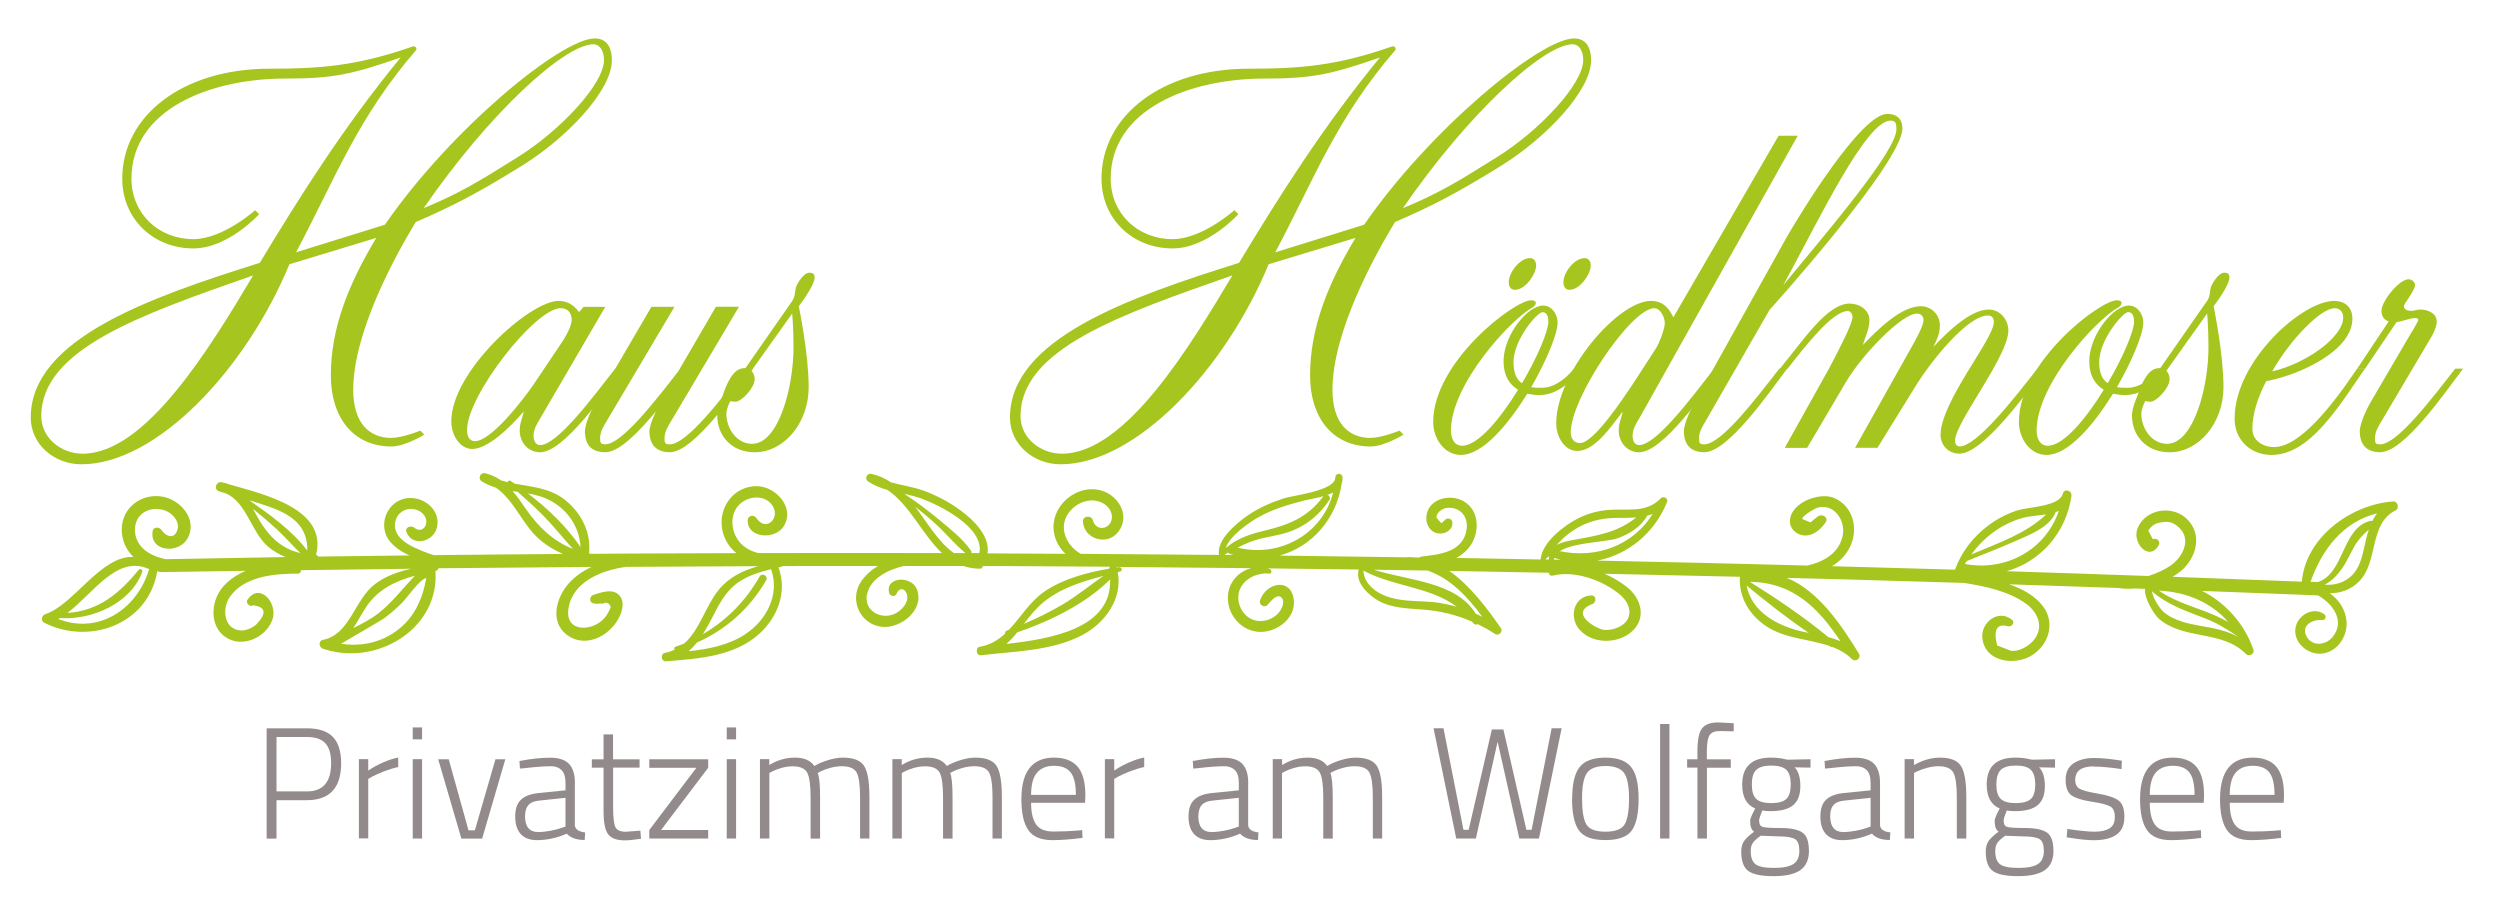
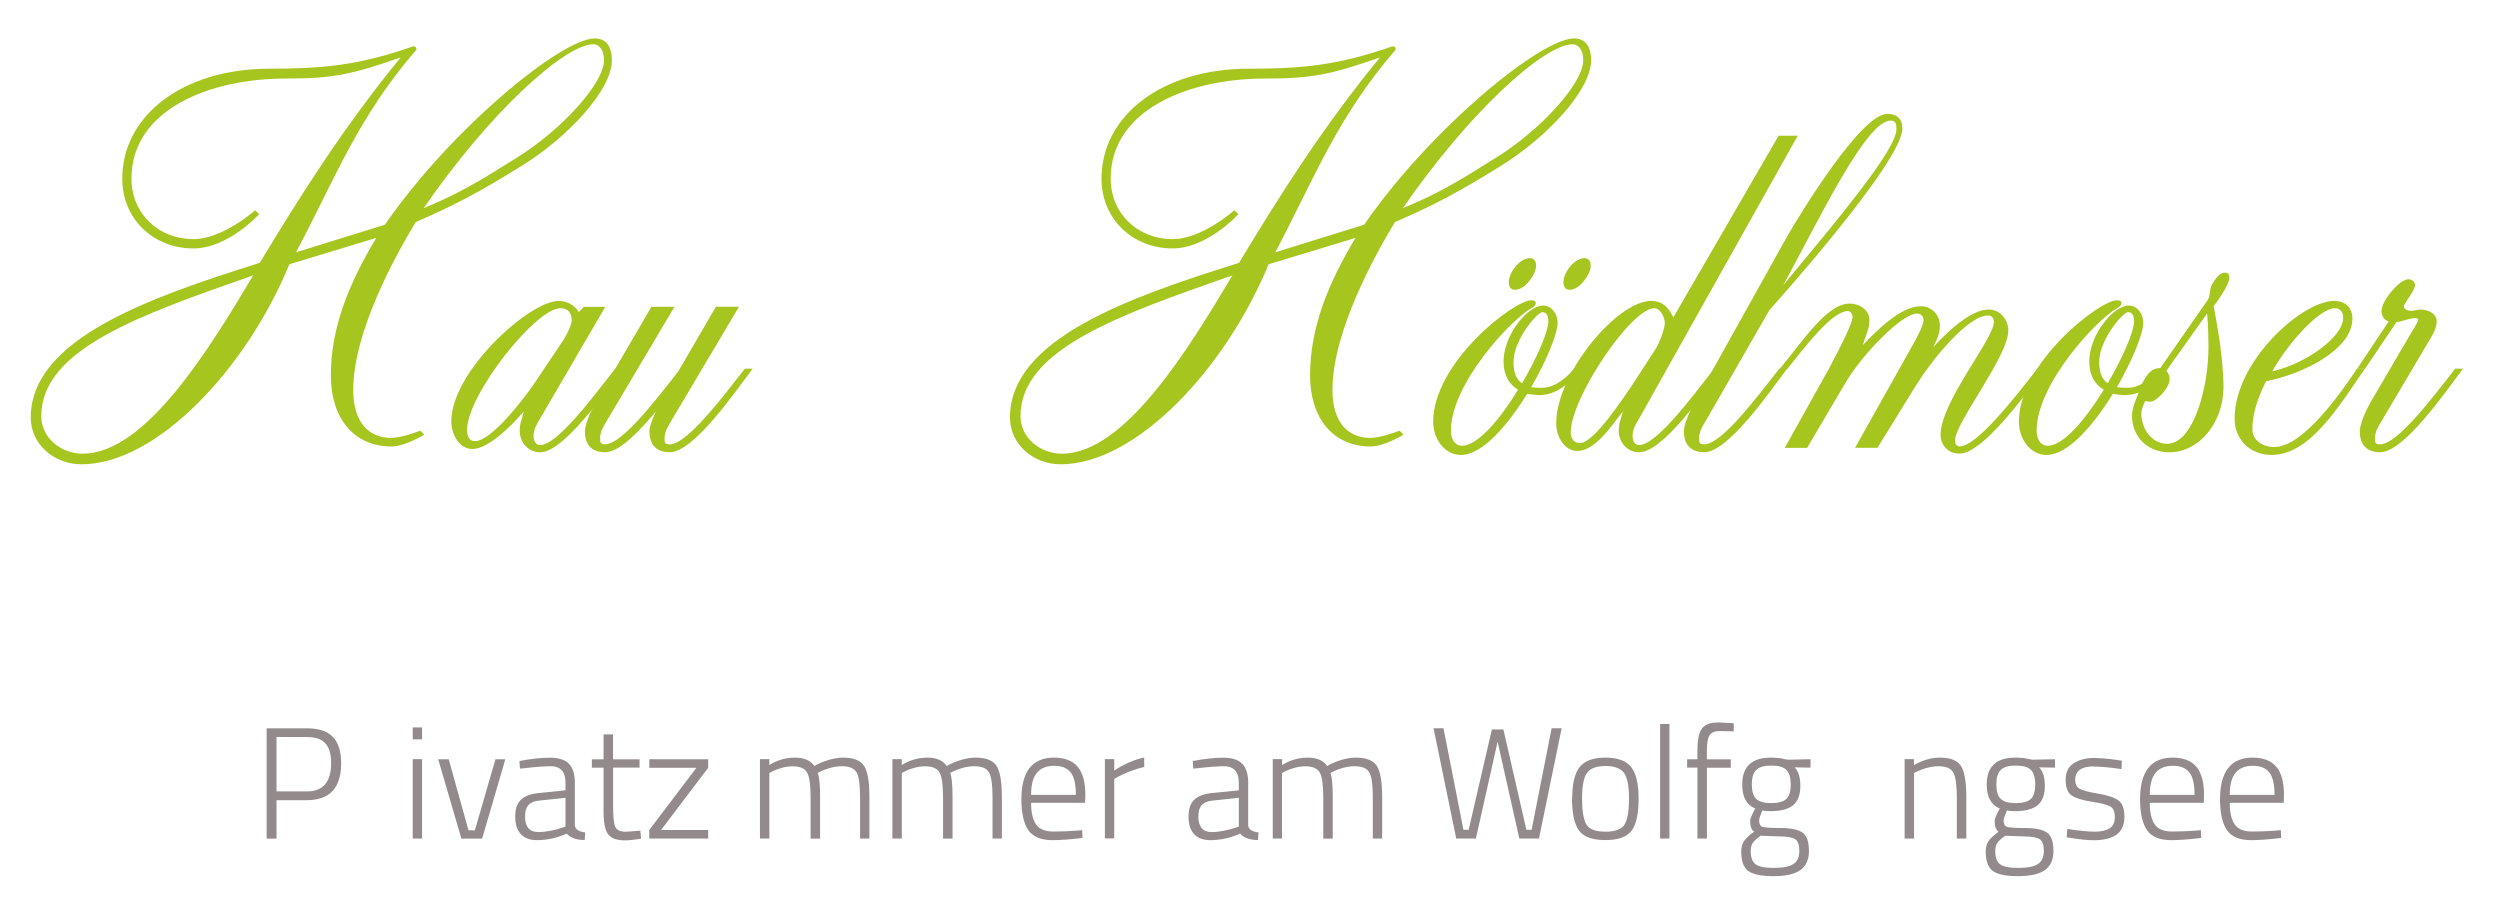
<svg xmlns="http://www.w3.org/2000/svg" id="a" width="119.78mm" height="43.52mm" viewBox="0 0 339.52 123.37">
  <defs>
    <style>.b{fill:#938b8b;}.c{fill:#a6c51e;}</style>
  </defs>
  <path class="c" d="m53.14,59.47c1.52,0,3.93-.98,3.93-.98l.54.54s-2.59,1.61-4.47,1.61c-5.09,0-8.22-3.84-8.22-9.65,0-6.44,2.41-12.42,6.17-18.68l-11.8,3.58c-5.9,14.3-18.06,27.17-28.25,27.17-3.67,0-6.88-2.68-6.88-6.35,0-10.64,16-16.27,31.11-21.01,5.45-9.03,11.35-18.41,19.13-27.89-6.7,2.32-9.21,2.86-15.64,2.86-10.28,0-20.92,4.2-20.92,13.59,0,4.74,3.67,8.22,8.4,8.22,4.02,0,8.4-3.93,8.4-3.93l.54.54s-4.2,4.65-8.94,4.65c-5.45,0-9.65-4.02-9.65-9.48,0-8.49,8.13-14.93,20.02-14.93,6.79,0,11.89-.36,19.49-3.04.36,0,.45.18.45.45-8.04,9.3-10.99,17.43-16.36,27.53l12.07-3.75c8.94-12.96,23.96-25.3,28.51-25.3,1.88,0,2.32,1.61,2.32,2.95,0,4.2-6.26,10.64-12.16,14.3-5.9,3.67-9.3,5.45-14.48,7.69-2.77,4.56-8.49,14.93-8.49,22.79,0,4.47,2.15,6.53,5.18,6.53Zm-47.55-2.95c0,2.95,2.68,5.1,5.63,5.1,8.58,0,17.34-14.48,23.15-24.22-15.29,5.36-28.78,10.01-28.78,19.13ZM70.22,21.39c5.9-3.66,11.8-10.01,11.8-13.23,0-1.34-.63-2.15-1.43-2.15-3.93,0-14.21,9.39-23.06,22.26,4.74-1.97,7.15-3.4,12.69-6.88Z" />
  <path class="c" d="m79.24,41.68h2.95l-8.76,15.02c-.54.89-.98,1.61-.98,2.5,0,.63.27,1.25.89,1.25,2.32,0,7.06-6.35,10.19-10.37h1.07c-2.5,3.31-8.04,11.35-11.26,11.35-1.61,0-2.77-1.34-2.77-2.95,0-1.07.36-1.61.54-2.59-1.88,2.23-4.92,5.09-6.97,5.09-1.7,0-2.86-1.88-2.86-3.75,0-6.79,10.64-16.36,14.57-16.36,1.25,0,2.15.63,2.77,1.52l.63-.71Zm-1.61,1.79c0-.89-.45-1.61-1.52-1.61-3.4,0-12.69,11.8-12.69,16.54,0,.8.27,1.52,1.07,1.52,2.23,0,6.61-5.72,7.96-7.69l4.02-5.99c.63-.98,1.16-2.15,1.16-2.77Z" />
  <path class="c" d="m100.34,41.68l-9.12,15.37c-.54.89-.98,1.61-.98,2.5,0,.63.09.8.72.8,2.32,0,7.06-6.26,10.19-10.28h1.07c-2.5,3.31-8.04,11.35-11.26,11.35-1.79,0-2.77-.98-2.77-2.86,0-.45.27-1.43.89-2.68-2.41,2.86-5.01,5.54-6.88,5.54s-2.77-.98-2.77-2.86c0-.63.45-2.15,1.52-4.02l7.51-12.87h3.13l-9.12,15.37c-.54.89-.98,1.61-.98,2.5,0,.63.09.8.71.8,2.23,0,6.79-5.9,9.92-9.92l5.1-8.76h3.13Z" />
-   <path class="c" d="m107.58,40.88c.54-.8.27-1.43.63-2.15.45-.89,1.16-1.7,1.7-1.7.45,0,.72.18.72.63,0,1.16-2.15,3.93-2.15,3.93,0,0,1.34,6.44,1.34,10.99,0,4.92-3.4,8.85-7.33,8.85-3.13,0-5.09-2.23-5.09-5.01,0-1.07.71-2.59.71-2.59,0,0,.36-1.25.98-2.32.54-.89,1.07-1.52,2.15-1.52l6.35-9.12Zm-5.1,10.64c0,1.16-1.79,3.04-2.59,3.04-.45,0-.71-.09-.71-.09,0,0-.54.98-.54,1.7,0,2.06,1.43,4.11,3.49,4.11,3.58,0,5.63-7.6,5.63-13.14,0-2.59-.18-4.56-.18-4.56l-5.54,7.78c.27.27.45.71.45,1.16Z" />
  <path class="c" d="m186.14,59.47c1.52,0,3.93-.98,3.93-.98l.54.54s-2.59,1.61-4.47,1.61c-5.1,0-8.22-3.84-8.22-9.65,0-6.44,2.41-12.42,6.17-18.68l-11.8,3.58c-5.9,14.3-18.06,27.17-28.25,27.17-3.67,0-6.88-2.68-6.88-6.35,0-10.64,16-16.27,31.11-21.01,5.45-9.03,11.35-18.41,19.13-27.89-6.7,2.32-9.21,2.86-15.64,2.86-10.28,0-20.92,4.2-20.92,13.59,0,4.74,3.67,8.22,8.4,8.22,4.02,0,8.4-3.93,8.4-3.93l.54.54s-4.2,4.65-8.94,4.65c-5.45,0-9.65-4.02-9.65-9.48,0-8.49,8.13-14.93,20.02-14.93,6.79,0,11.89-.36,19.49-3.04.36,0,.45.18.45.45-8.04,9.3-11,17.43-16.36,27.53l12.07-3.75c8.94-12.96,23.96-25.3,28.51-25.3,1.88,0,2.32,1.61,2.32,2.95,0,4.2-6.26,10.64-12.16,14.3-5.9,3.67-9.3,5.45-14.48,7.69-2.77,4.56-8.49,14.93-8.49,22.79,0,4.47,2.14,6.53,5.18,6.53Zm-47.55-2.95c0,2.95,2.68,5.1,5.63,5.1,8.58,0,17.34-14.48,23.15-24.22-15.29,5.36-28.78,10.01-28.78,19.13Zm64.63-35.13c5.9-3.66,11.8-10.01,11.8-13.23,0-1.34-.63-2.15-1.43-2.15-3.93,0-14.21,9.39-23.06,22.26,4.74-1.97,7.15-3.4,12.69-6.88Z" />
  <path class="c" d="m208.58,41.14c0,.27-.18.45-.45.63-2.86,1.52-11.08,10.37-11.08,16.71,0,1.07.45,2.06,1.52,2.06,2.15,0,5.18-3.67,7.6-7.6-1.16-.71-1.97-1.88-1.97-3.84,0-2.68,1.79-5.54,3.58-6.88.63-.45,1.25-.72,1.79-.72,1.16,0,1.97,1.16,1.97,2.32,0,1.52-1.52,5.18-3.58,8.76.45.09.98.09,1.43.09,1.88,0,3.49-1.52,4.38-2.59h1.07c-1.34,1.52-3.13,3.58-5.81,3.58-.54,0-1.07-.09-1.61-.18-2.68,4.29-6.08,8.31-9.03,8.31-2.23,0-3.75-2.23-3.75-4.47,0-8.13,10.99-16.54,13.32-16.54.45,0,.63.18.63.36Zm-.27-3.93c-.54,1.07-1.52,2.15-2.59,2.15-.8,0-1.07-.98-.54-2.15.54-1.16,1.61-2.15,2.59-2.15.8,0,1.16.89.54,2.15Zm1.97,6.44c0-.63-.18-1.25-.8-1.25-.71,0-3.93,3.75-3.93,6.79,0,1.52.45,2.41,1.16,2.86,2.06-3.49,3.58-7.06,3.58-8.4Zm5.45-6.44c-.54,1.07-1.52,2.15-2.59,2.15-.8,0-1.07-.98-.54-2.15.54-1.16,1.61-2.15,2.59-2.15.8,0,1.16.89.54,2.15Z" />
  <path class="c" d="m241.56,18.44h2.59l-21.45,38.26c-.54.89-.98,1.61-.98,2.5,0,.63.27,1.25.89,1.25,2.32,0,7.06-6.35,10.19-10.37h1.07c-2.5,3.31-8.04,11.35-11.26,11.35-1.61,0-2.77-1.34-2.77-2.95,0-1.07.36-1.61.54-2.59-1.7,2.23-3.84,5.36-6.17,5.36-1.7,0-2.86-1.88-2.86-3.75,0-6.79,8.31-16.63,12.87-16.63,1.88,0,2.59,1.34,3.04,2.23l14.3-24.67Zm-15.46,25.48c0-.89-.63-2.06-1.43-2.06-3.13,0-11.35,12.16-11.35,16.89,0,.8.45,1.43,1.25,1.43,1.88,0,5.81-5.99,7.15-7.96l3.13-4.83c.62-.98,1.25-2.86,1.25-3.49Z" />
  <path class="c" d="m231.73,57.05c-.54.89-.98,1.61-.98,2.5,0,.63.09.8.71.8,2.32,0,7.06-6.26,10.19-10.28h1.07c-2.5,3.31-8.04,11.35-11.26,11.35-1.79,0-2.77-.98-2.77-2.86,0-.63.45-2.15,1.52-4.02l12.51-22.44c1.7-2.95,10.01-16.63,13.59-16.63,1.43,0,2.06.8,2.06,1.97,0,4.65-18.06,24.67-18.06,24.67l-8.58,14.93Zm25.83-39.51c0-.72-.09-1.16-.8-1.16-3.31,0-9.65,13.32-14.57,22.35,6.88-8.31,15.37-18.32,15.37-21.18Z" />
  <path class="c" d="m241.65,50.17c3.13-3.75,6.44-8.94,9.56-8.94,1.34,0,2.68.89,2.68,2.23,0,1.25-.54,2.15-.89,3.4,1.97-2.06,5.18-5.27,7.87-5.27,1.43,0,2.59,1.16,2.59,2.59,0,1.07-.36,1.88-.89,2.95,2.15-2.32,5.18-5.09,7.51-5.09,1.61,0,2.68,1.43,2.68,2.86,0,3.49-7.24,12.51-7.24,14.93,0,.45.18.8.62.8,2.32,0,7.42-6.53,10.55-10.55h1.07c-3.04,4.02-8.58,11.53-11.62,11.53-1.79,0-2.59-1.43-2.59-2.5,0-4.56,7.24-13.05,7.24-15.37,0-.54-.27-.89-.8-.89-2.77,0-7.69,6.17-9.65,9.3l-5.36,8.67h-3.04l7.87-14.03c.45-.8,1.43-2.59,1.43-3.31,0-.54-.36-.89-.89-.89-2.06,0-7.42,5.54-9.65,9.3l-5.27,8.94h-3.04l5.99-10.73c1.43-2.68,3.22-6.17,3.22-7.06,0-.36-.27-.8-.63-.8-2.06,0-5.63,4.56-8.22,7.87l-1.07.09Z" />
  <path class="c" d="m288.13,41.14c0,.27-.18.45-.45.63-2.86,1.52-11.08,10.37-11.08,16.71,0,1.07.45,2.06,1.52,2.06,2.15,0,5.18-3.67,7.6-7.6-1.16-.71-1.97-1.88-1.97-3.84,0-2.68,1.79-5.54,3.58-6.88.63-.45,1.25-.72,1.79-.72,1.16,0,1.97,1.16,1.97,2.32,0,1.52-1.52,5.18-3.58,8.76.45.09.98.09,1.43.09,1.88,0,3.49-1.52,4.38-2.59h1.07c-1.34,1.52-3.13,3.58-5.81,3.58-.54,0-1.07-.09-1.61-.18-2.68,4.29-6.08,8.31-9.03,8.31-2.23,0-3.75-2.23-3.75-4.47,0-8.13,10.99-16.54,13.32-16.54.45,0,.63.18.63.36Zm1.7,2.5c0-.63-.18-1.25-.8-1.25-.71,0-3.93,3.75-3.93,6.79,0,1.52.45,2.41,1.16,2.86,2.06-3.49,3.58-7.06,3.58-8.4Z" />
  <path class="c" d="m299.75,40.88c.54-.8.27-1.43.63-2.15.45-.89,1.16-1.7,1.7-1.7.45,0,.71.18.71.63,0,1.16-2.15,3.93-2.15,3.93,0,0,1.34,6.44,1.34,10.99,0,4.92-3.4,8.85-7.33,8.85-3.13,0-5.1-2.23-5.1-5.01,0-1.07.72-2.59.72-2.59,0,0,.36-1.25.98-2.32.54-.89,1.07-1.52,2.15-1.52l6.35-9.12Zm-5.09,10.64c0,1.16-1.79,3.04-2.59,3.04-.45,0-.71-.09-.71-.09,0,0-.54.98-.54,1.7,0,2.06,1.43,4.11,3.49,4.11,3.58,0,5.63-7.6,5.63-13.14,0-2.59-.18-4.56-.18-4.56l-5.54,7.78c.27.27.45.71.45,1.16Z" />
  <path class="c" d="m305.91,58.31c0,1.52,1.43,2.41,2.95,2.41,3.49,0,7.96-5.72,11.26-10.64h1.07c-3.49,5.01-7.42,11.71-12.69,11.71-2.86,0-5.01-2.06-5.01-4.92,0-7.87,9.21-16,13.5-16,1.52,0,2.5.89,2.5,2.41,0,4.29-6.97,7.6-11.71,8.49-1.16,2.23-1.88,4.47-1.88,6.52Zm12.33-15.2c0-.72-.45-1.25-1.16-1.25-1.79,0-5.81,3.93-8.49,8.58,4.38-.98,9.65-4.56,9.65-7.33Z" />
  <path class="c" d="m328.44,43.47c0-.18-.18-.27-.36-.27-.89,0-1.7.45-2.59.54l-4.29,6.35h-1.07l4.29-6.44c-.63-.18-.98-.71-.98-1.43,0-1.34,2.41-4.29,3.67-4.29.45,0,.89.36.89.8,0,.71-1.52,2.5-1.52,2.86,0,.45.54.63.98.63.54,0,.71-.18,1.25-.18,1.07,0,2.23.54,2.23,1.61,0,.71-.45,1.7-.8,2.23l-6.61,11.17c-.54.89-.98,1.61-.98,2.5,0,.63.09.8.71.8,2.32,0,7.06-6.26,10.19-10.28h1.07c-2.5,3.31-8.04,11.35-11.26,11.35-1.79,0-2.77-.98-2.77-2.86,0-.63.45-2.15,1.52-4.02l5.18-8.85c.18-.27,1.25-2.06,1.25-2.23Z" />
  <path class="b" d="m41.68,108.68h-4.14v5.22h-1.34v-14.98h5.47c1.6,0,2.77.39,3.52,1.16s1.13,1.97,1.13,3.58c0,3.35-1.55,5.02-4.66,5.02Zm-4.14-1.19h4.14c2.18,0,3.28-1.28,3.28-3.84,0-1.22-.26-2.12-.78-2.69-.52-.57-1.35-.86-2.5-.86h-4.14v7.39Z" />
-   <path class="b" d="m48.73,113.89v-10.78h1.27v1.55c.53-.37,1.18-.73,1.95-1.08.77-.34,1.48-.57,2.12-.69v1.29c-.62.13-1.26.33-1.94.59-.68.27-1.2.5-1.57.7l-.56.32v8.08h-1.27Z" />
  <path class="b" d="m56.04,100.42v-1.62h1.27v1.62h-1.27Zm0,13.47v-10.78h1.27v10.78h-1.27Z" />
  <path class="b" d="m59.51,103.12h1.42l2.69,9.66h.86l2.8-9.66h1.34l-3.15,10.78h-2.82l-3.15-10.78Z" />
  <path class="b" d="m78.06,106.33v5.78c.06.53.52.85,1.4.95l-.06,1.03c-1.11,0-1.92-.29-2.44-.86-1.35.59-2.7.88-4.05.88-.96,0-1.7-.28-2.2-.83-.5-.55-.75-1.34-.75-2.37s.25-1.79.77-2.28c.51-.5,1.31-.8,2.4-.92l3.66-.37v-1.01c0-.8-.18-1.38-.53-1.73-.35-.35-.82-.53-1.41-.53-.92,0-2.11.09-3.58.26l-.67.06-.06-1.03c1.58-.3,2.96-.45,4.15-.45s2.04.28,2.58.84c.53.56.8,1.42.8,2.59Zm-6.77,4.5c0,1.45.6,2.18,1.79,2.18.52,0,1.08-.06,1.7-.18s1.11-.25,1.47-.38l.54-.19v-3.9l-3.51.37c-.7.06-1.21.26-1.52.6-.31.35-.46.85-.46,1.51Z" />
  <path class="b" d="m86.86,104.26h-3.6v5.32c0,1.39.1,2.31.3,2.74s.68.65,1.42.65l1.98-.15.09,1.1c-.95.14-1.67.22-2.18.22-1.09,0-1.85-.27-2.27-.81-.42-.54-.64-1.57-.64-3.09v-5.97h-1.59v-1.14h1.59v-3.38h1.29v3.38h3.6v1.14Z" />
  <path class="b" d="m88.17,104.28v-1.16h8v1.16l-6.4,8.45h6.4v1.16h-8v-1.16l6.4-8.45h-6.4Z" />
-   <path class="b" d="m98.69,100.42v-1.62h1.27v1.62h-1.27Zm0,13.47v-10.78h1.27v10.78h-1.27Z" />
  <path class="b" d="m104.47,113.89h-1.27v-10.78h1.27v.8c1.09-.68,2.26-1.01,3.49-1.01s2.11.38,2.63,1.14c.52-.32,1.15-.58,1.89-.81.74-.22,1.4-.33,1.99-.33,1.44,0,2.4.38,2.88,1.13.48.75.72,2.15.72,4.19v5.67h-1.27v-5.6c0-1.65-.15-2.77-.46-3.35s-.98-.87-2.02-.87c-.52,0-1.05.08-1.59.23-.55.15-.96.31-1.25.46l-.43.22c.22.55.32,1.65.32,3.32v5.6h-1.29v-5.56c0-1.68-.15-2.81-.46-3.39-.31-.58-.97-.87-1.99-.87-.5,0-1.02.08-1.54.23s-.92.31-1.2.46l-.41.22v8.92Z" />
  <path class="b" d="m122.46,113.89h-1.27v-10.78h1.27v.8c1.09-.68,2.26-1.01,3.49-1.01s2.11.38,2.63,1.14c.52-.32,1.15-.58,1.89-.81.74-.22,1.4-.33,1.99-.33,1.44,0,2.4.38,2.88,1.13.48.75.72,2.15.72,4.19v5.67h-1.27v-5.6c0-1.65-.15-2.77-.46-3.35s-.98-.87-2.02-.87c-.52,0-1.05.08-1.59.23-.55.15-.96.31-1.25.46l-.43.22c.22.55.32,1.65.32,3.32v5.6h-1.29v-5.56c0-1.68-.15-2.81-.46-3.39-.31-.58-.97-.87-1.99-.87-.5,0-1.02.08-1.54.23s-.92.31-1.2.46l-.41.22v8.92Z" />
  <path class="b" d="m146.32,112.81l.65-.06.04,1.06c-1.62.2-3,.3-4.12.3-1.55-.01-2.64-.47-3.25-1.38-.62-.9-.93-2.3-.93-4.18,0-3.76,1.48-5.65,4.44-5.65,1.42,0,2.49.41,3.19,1.22.7.81,1.06,2.11,1.06,3.89l-.04,1.03h-7.33c0,1.32.23,2.3.68,2.94s1.23.96,2.33.96,2.19-.04,3.29-.13Zm-6.29-4.85h6.08c0-1.42-.23-2.44-.7-3.04-.47-.6-1.21-.91-2.24-.91s-1.81.31-2.34.94c-.53.62-.8,1.63-.8,3.01Z" />
  <path class="b" d="m150.05,113.89v-10.78h1.27v1.55c.53-.37,1.18-.73,1.95-1.08.77-.34,1.48-.57,2.12-.69v1.29c-.62.13-1.26.33-1.94.59-.68.27-1.2.5-1.57.7l-.56.32v8.08h-1.27Z" />
  <path class="b" d="m169.51,106.33v5.78c.06.53.52.85,1.4.95l-.06,1.03c-1.11,0-1.92-.29-2.44-.86-1.35.59-2.7.88-4.05.88-.96,0-1.7-.28-2.2-.83-.5-.55-.75-1.34-.75-2.37s.25-1.79.77-2.28c.51-.5,1.31-.8,2.4-.92l3.66-.37v-1.01c0-.8-.18-1.38-.53-1.73-.35-.35-.82-.53-1.41-.53-.92,0-2.11.09-3.58.26l-.67.06-.06-1.03c1.58-.3,2.96-.45,4.15-.45s2.04.28,2.58.84c.53.56.8,1.42.8,2.59Zm-6.77,4.5c0,1.45.6,2.18,1.79,2.18.52,0,1.08-.06,1.7-.18.62-.12,1.11-.25,1.47-.38l.54-.19v-3.9l-3.51.37c-.7.06-1.21.26-1.52.6-.31.35-.46.85-.46,1.51Z" />
  <path class="b" d="m174.12,113.89h-1.27v-10.78h1.27v.8c1.09-.68,2.25-1.01,3.49-1.01s2.11.38,2.63,1.14c.52-.32,1.14-.58,1.88-.81.74-.22,1.4-.33,1.99-.33,1.44,0,2.4.38,2.88,1.13.48.75.72,2.15.72,4.19v5.67h-1.27v-5.6c0-1.65-.15-2.77-.46-3.35-.31-.58-.98-.87-2.02-.87-.52,0-1.05.08-1.6.23-.54.15-.96.31-1.25.46l-.43.22c.21.55.32,1.65.32,3.32v5.6h-1.29v-5.56c0-1.68-.15-2.81-.46-3.39-.31-.58-.97-.87-1.99-.87-.5,0-1.02.08-1.54.23s-.92.31-1.2.46l-.41.22v8.92Z" />
  <path class="b" d="m194.68,98.91h1.36l2.71,13.79h.71l3.15-13.62h1.57l3.12,13.62h.71l2.72-13.79h1.36l-3.08,14.98h-2.67l-2.95-13.15-2.95,13.15h-2.67l-3.08-14.98Z" />
  <path class="b" d="m213.52,108.48c0-2.03.34-3.46,1.02-4.31.68-.85,1.85-1.27,3.49-1.27s2.81.42,3.49,1.27c.68.85,1.02,2.28,1.02,4.31s-.31,3.47-.94,4.33-1.81,1.29-3.57,1.29-2.95-.43-3.58-1.29c-.63-.86-.95-2.31-.95-4.33Zm1.34-.03c0,1.7.2,2.88.59,3.53.39.65,1.26.98,2.59.98s2.2-.33,2.6-.99c.4-.66.6-1.84.6-3.52s-.23-2.85-.68-3.47c-.45-.62-1.29-.94-2.51-.94s-2.06.31-2.51.93c-.45.62-.68,1.78-.68,3.48Z" />
  <path class="b" d="m225.46,113.89v-15.56h1.27v15.56h-1.27Z" />
  <path class="b" d="m231.82,104.26v9.63h-1.29v-9.63h-1.4v-1.14h1.4v-1.1c0-1.52.21-2.55.62-3.09.42-.54,1.16-.81,2.22-.81l2.09.11v1.1c-.85-.03-1.48-.04-1.9-.04-.67,0-1.13.19-1.38.56-.24.37-.37,1.11-.37,2.2v1.08h3.25v1.14h-3.25Z" />
  <path class="b" d="m245.68,115.53c0,1.22-.39,2.1-1.17,2.65-.78.55-2,.82-3.65.82s-2.79-.24-3.43-.71c-.63-.47-.95-1.34-.95-2.61,0-.6.13-1.09.39-1.46.26-.37.71-.79,1.36-1.26-.36-.23-.54-.72-.54-1.47,0-.23.17-.68.52-1.36l.17-.32c-1.18-.49-1.77-1.57-1.77-3.25,0-2.44,1.3-3.66,3.9-3.66.73,0,1.38.07,1.94.22l.32.06,3.12-.06v1.14l-2.16-.04c.52.52.78,1.37.78,2.55s-.33,2.05-.98,2.59c-.65.54-1.68.81-3.09.81-.42,0-.78-.03-1.1-.09-.29.7-.43,1.15-.43,1.34,0,.47.14.77.42.87.28.11,1.12.17,2.51.17s2.38.22,2.96.62c.58.41.87,1.22.87,2.45Zm-7.91.06c0,.86.22,1.46.65,1.79.43.33,1.26.5,2.5.5s2.12-.18,2.65-.53c.53-.35.8-.94.8-1.77s-.19-1.36-.58-1.61c-.39-.24-1.13-.37-2.22-.37l-2.44-.09c-.53.37-.89.7-1.08.98-.19.28-.28.64-.28,1.09Zm.15-9.04c0,.93.2,1.58.6,1.96.4.38,1.08.57,2.04.57s1.63-.19,2.04-.56c.4-.37.6-1.03.6-1.97s-.2-1.61-.6-1.99c-.4-.39-1.08-.58-2.04-.58s-1.63.2-2.04.59-.6,1.06-.6,1.98Z" />
-   <path class="b" d="m255.33,106.33v5.78c.06.53.52.85,1.4.95l-.07,1.03c-1.11,0-1.92-.29-2.43-.86-1.35.59-2.7.88-4.05.88-.96,0-1.7-.28-2.2-.83-.5-.55-.75-1.34-.75-2.37s.25-1.79.76-2.28c.51-.5,1.31-.8,2.4-.92l3.66-.37v-1.01c0-.8-.18-1.38-.53-1.73-.35-.35-.82-.53-1.41-.53-.92,0-2.11.09-3.58.26l-.67.06-.06-1.03c1.58-.3,2.96-.45,4.15-.45s2.04.28,2.58.84c.53.56.8,1.42.8,2.59Zm-6.77,4.5c0,1.45.6,2.18,1.79,2.18.52,0,1.08-.06,1.7-.18.62-.12,1.11-.25,1.46-.38l.54-.19v-3.9l-3.51.37c-.7.06-1.21.26-1.52.6-.31.35-.46.85-.46,1.51Z" />
  <path class="b" d="m259.94,113.89h-1.27v-10.78h1.27v.8c1.21-.68,2.38-1.01,3.51-1.01,1.44,0,2.4.38,2.88,1.14.48.76.72,2.16.72,4.18v5.67h-1.29v-5.6c0-1.65-.16-2.77-.47-3.35-.32-.58-.99-.87-2.03-.87-.5,0-1.03.08-1.58.23-.55.15-.98.31-1.28.46l-.45.22v8.92Z" />
  <path class="b" d="m278.89,115.53c0,1.22-.39,2.1-1.17,2.65-.78.55-2,.82-3.65.82s-2.79-.24-3.43-.71c-.63-.47-.95-1.34-.95-2.61,0-.6.13-1.09.39-1.46.26-.37.71-.79,1.36-1.26-.36-.23-.54-.72-.54-1.47,0-.23.17-.68.52-1.36l.17-.32c-1.18-.49-1.77-1.57-1.77-3.25,0-2.44,1.3-3.66,3.9-3.66.73,0,1.38.07,1.94.22l.32.06,3.12-.06v1.14l-2.16-.04c.52.52.78,1.37.78,2.55s-.33,2.05-.98,2.59c-.65.54-1.68.81-3.09.81-.42,0-.78-.03-1.1-.09-.29.7-.43,1.15-.43,1.34,0,.47.14.77.42.87.28.11,1.12.17,2.51.17s2.38.22,2.96.62c.58.41.87,1.22.87,2.45Zm-7.91.06c0,.86.22,1.46.65,1.79.43.33,1.26.5,2.5.5s2.12-.18,2.65-.53c.53-.35.8-.94.8-1.77s-.19-1.36-.58-1.61c-.39-.24-1.13-.37-2.22-.37l-2.44-.09c-.53.37-.89.7-1.08.98-.19.28-.28.64-.28,1.09Zm.15-9.04c0,.93.2,1.58.6,1.96.4.38,1.08.57,2.04.57s1.63-.19,2.04-.56c.4-.37.6-1.03.6-1.97s-.2-1.61-.6-1.99c-.4-.39-1.08-.58-2.04-.58s-1.63.2-2.04.59-.6,1.06-.6,1.98Z" />
  <path class="b" d="m284.38,104.09c-1.7,0-2.54.61-2.54,1.83,0,.56.19.96.56,1.19.37.23,1.22.46,2.53.68,1.31.22,2.24.53,2.78.92.54.39.81,1.13.81,2.23s-.35,1.9-1.06,2.41c-.7.51-1.74.77-3.1.77-.79,0-1.81-.1-3.06-.3l-.62-.09.09-1.14c1.61.24,2.84.37,3.71.37s1.53-.15,2.02-.45c.48-.3.72-.81.72-1.53s-.2-1.2-.59-1.43c-.4-.24-1.24-.46-2.54-.66-1.3-.2-2.22-.49-2.75-.86-.53-.37-.8-1.08-.8-2.11s.37-1.79,1.1-2.26c.73-.47,1.64-.71,2.72-.71.86,0,1.94.09,3.23.28l.58.09-.04,1.14c-1.54-.23-2.78-.34-3.73-.34Z" />
  <path class="b" d="m298.26,112.81l.65-.06.04,1.06c-1.62.2-3,.3-4.12.3-1.55-.01-2.64-.47-3.25-1.38-.62-.9-.93-2.3-.93-4.18,0-3.76,1.48-5.65,4.44-5.65,1.42,0,2.49.41,3.19,1.22.7.81,1.06,2.11,1.06,3.89l-.04,1.03h-7.33c0,1.32.23,2.3.68,2.94.45.64,1.23.96,2.33.96s2.19-.04,3.29-.13Zm-6.29-4.85h6.08c0-1.42-.23-2.44-.7-3.04s-1.21-.91-2.24-.91-1.81.31-2.34.94c-.53.62-.8,1.63-.8,3.01Z" />
  <path class="b" d="m309.12,112.81l.65-.06.04,1.06c-1.62.2-3,.3-4.12.3-1.55-.01-2.64-.47-3.25-1.38-.62-.9-.93-2.3-.93-4.18,0-3.76,1.48-5.65,4.44-5.65,1.42,0,2.49.41,3.19,1.22.7.81,1.06,2.11,1.06,3.89l-.04,1.03h-7.33c0,1.32.23,2.3.68,2.94.45.64,1.23.96,2.33.96s2.19-.04,3.29-.13Zm-6.29-4.85h6.08c0-1.42-.23-2.44-.7-3.04s-1.21-.91-2.24-.91-1.81.31-2.34.94c-.53.62-.8,1.63-.8,3.01Z" />
-   <path class="c" d="m325.03,68.11c-5.69.39-11.89,4.83-12.41,10.89-5.85-.23-11.71-.45-17.56-.66.41-.24.78-.49,1.1-.75,2.19-1.81,3.07-5.16.7-7.24-1.99-1.75-5.39-1.18-6.51,1.29-.92,2.04,1.55,4.73,2.83,2.41.3-.54-.28-1.06-.8-.81-.2-.39-.4-.77-.61-1.16.4-.67.97-1.05,1.7-1.12,1.02-.22,1.73-.01,2.49.71,1.73,1.64.45,4.04-1.17,5.15-.77.53-1.84,1.04-2.99,1.41-6.42-.23-12.85-.44-19.27-.65,4.52-1.28,8.07-5.14,8.8-10.21.11-.74-.95-1.1-1.16-.33-.49,1.8-4.72,1.79-6.28,2.31-1.38.46-2.69,1.15-3.85,2.02-2.06,1.54-3.64,3.58-4.53,6-5.57-.17-11.14-.32-16.72-.47.92-.54,1.71-1.29,2.29-2.29,1.42-2.45.76-5.83-2.02-6.99-2-.83-5.98.69-5.97,3.21,0,.99.86,1.75,1.81,1.88,1.29.17,2.36-.78,3.04-1.76.47-.68-.5-1.23-1.05-.81-.34.26-.68.53-1,.81-.37-.15-.74-.3-1.11-.45-.13-.37,1.63-1.42,2.05-1.54,2.23-.66,3.82,1.73,3.45,3.69-.46,2.47-2.55,3.63-4.79,4.16-9.52-.25-19.05-.48-28.57-.67,4.18-.79,7.8-3.75,9.49-7.97.19-.48-.52-.85-.85-.5-1.97,2.08-4.61,1.38-7.16,1.59-1.39.12-2.73.48-3.99,1.1-1.84.9-5.01,3.27-5.18,5.63-2.86-.05-5.73-.11-8.59-.16-.95-.02-1.91-.03-2.86-.05.9-.48,1.66-1.18,2.15-2.05,1.12-2.02.79-4.81-1.49-5.82-1.89-.84-4.66.02-4.73,2.4-.03,1.02.58,2.01,1.64,2.14.92.12,1.95-.46,1.9-1.46-.03-.61-.74-.75-1.08-.3-.14.13-.28.25-.42.38-.22-.25-.44-.51-.66-.76-.05-.42.34-.84.66-1.05.45-.3.99-.34,1.51-.26,1.39.22,2.1,1.47,1.93,2.81-.39,3.15-3.6,3.49-6.12,3.78-.1.01-.19.06-.25.12-.21,0-.41,0-.62,0-.45-.05-.92-.06-1.39-.02-5.68-.09-11.36-.16-17.04-.23,4.34-1.18,7.7-4.91,8.45-9.79.09-.25.12-.52.11-.84-.04-.63-.95-.64-.98,0,0,1.86-5.71,2.43-7.04,2.87-1.73.57-3.41,1.3-4.9,2.34-1.44,1-4.23,3.27-3.86,5.33-6.26-.06-12.53-.11-18.79-.15-2.24-1.3-3.31-4.24-.97-6.28,1.11-.97,2.78-1.33,4.09-.54.67.41,1.17,1.11,1.12,1.91-.1,1.6-2.14,1.97-2.58.35-.2-.73-1.4-.62-1.35.18.15,2.42,3.3,3.33,4.79,1.41,1.81-2.33-.15-5.26-2.71-5.73-2.77-.51-5.61,1.6-6.03,4.37-.25,1.65.43,3.25,1.59,4.33-3.53-.02-7.06-.05-10.59-.06.31-2.33-1.78-4.44-3.62-5.8-1.56-1.15-3.28-2.07-5.1-2.73-1.41-.51-2.95-.71-4.4-1.12-.78-.52-1.65-.92-2.65-1.15-.64-.14-.99.68-.45,1.04.81.54,1.7.88,2.61,1.14,3.05,2.04,4.75,6.08,7.42,8.58-8.31-.02-16.61-.02-24.92,0-.89-.21-1.73-.61-2.39-1.29-1.34-1.38-1.66-3.88-.21-5.31,1.14-1.13,3.24-1.37,4.33-.07,1.47,1.75-.68,3.95-2.03,1.9-.34-.51-1.16-.33-1.17.31-.05,2.45,3.58,2.63,4.77.99,1.84-2.54-.92-5.63-3.57-5.62-3.12.01-5.23,2.91-4.66,5.9.26,1.35.97,2.43,1.93,3.2-4.65.01-9.3.02-13.94.05-1.93.01-3.86.03-5.79.04-.1-.01-.19-.03-.29-.05.3-2.84-1.02-5.49-3.28-7.28-2.04-1.62-4.48-1.76-6.84-2.2-.19-.13-.38-.26-.57-.39-.16-.1-.34.04-.35.19-.31-.07-.61-.15-.91-.24-.63-.44-1.33-.77-2.15-.97-.66-.16-1.06.73-.47,1.1.62.39,1.25.65,1.9.85,2.42,1.62,3.61,4.93,5.77,6.88,1.01.91,2.14,1.61,3.35,2.13-5.86.04-11.72.1-17.58.16-2.11-.76-5.2-1.81-5.24-4-.02-1.27.95-2.31,2.23-2.28.73.02,1.49.38,1.85,1.03.62,1.11-.38,2.42-1.46,1.51-.42-.36-1.31-.04-1.05.61.81,2.07,3.71,1.32,4.15-.65.53-2.35-1.77-4.17-3.95-3.97-2.24.21-3.7,2.51-3.09,4.65.4,1.43,1.76,2.44,3.3,3.14-4.14.05-8.28.09-12.41.15-.05-.11-.14-.19-.28-.22,1.59-6.23-6.95-8.2-11.8-9.58-.31-.13-.64-.23-1-.29-.8-.15-1.15.99-.35,1.24.27.08.55.16.83.25,2.91,1.17,3.5,5.35,5.88,7.32.71.58,1.49,1.03,2.31,1.35-5.43.09-10.85.18-16.28.29-1.36-.3-2.79-.85-3.6-2.05-.8-1.18-.84-2.95.22-3.98,1.01-.98,2.75-1.03,3.89-.27.72.48,1.36,1.39,1.08,2.3-.44,1.42-1.64.87-2.19.02-.27-.42-1.08-.44-1.18.15-.46,2.8,3.45,3.16,4.69,1.09,1.54-2.58-.91-5.41-3.5-5.78-2.82-.4-5.38,1.57-5.39,4.49,0,1.49.61,2.78,1.58,3.72-4.41-.2-8.15,6.55-11.95,7.77-.49.16-.68.91-.16,1.17,6.04,3.06,14.01.31,15.32-6.81.01-.08,0-.14,0-.21.13.09.29.14.49.14,3.86-.06,7.72-.12,11.58-.17-1.17.49-2.23,1.18-3.06,2.11-1.81,2.02-1.99,5.78.72,7.14,2.27,1.14,5.25-.4,5.98-2.74.67-2.16-1.75-4.98-3.41-2.6-.32.45.31,1.08.76.77,1.47.19,1.79.85.96,1.98-.17.2-.34.4-.51.6-.52.47-1.4.88-2.12.84-2.31-.13-2.6-2.94-1.52-4.52,1.96-2.88,6.13-3.2,9.26-3.2.28,0,.44-.24.44-.47,4.99-.07,9.98-.13,14.97-.19-1.76.38-3.46.98-4.92,2.07-2.79,2.08-3.4,6.88-7.09,7.59-.65.13-.54,1.01,0,1.2.34.12.69.22,1.03.3,0,0,0,0,.01,0,.04.02.08.03.12.02,6.8,1.6,14.65-3.29,14.13-10.89.03,0,.07-.01.1-.02.18-.04.27-.18.28-.34,6.94-.07,13.89-.13,20.83-.18-1.18.54-2.25,1.28-3.09,2.22-1.71,1.9-2.65,5.25-.24,7.03,2.46,1.81,5.64.2,6.96-2.19.53-.96.97-2.41.04-3.29-.92-.88-2.42-.28-3.44.03-.53.17-.6,1.01,0,1.15.57.13.77-.02,1.33.03.47-.26.82-.1,1.04.47-.17.46-.4.88-.68,1.28-1.49,2.05-5.63,2.37-5.06-1.13.59-3.63,4.54-5.16,7.81-5.61,5.98-.04,11.97-.07,17.95-.09-2.08.58-4.01,1.51-5.43,3.3-1.73,2.19-2.53,5.37-4.6,7.19-.4.17-.81.32-1.22.46-.19.07-.19.29-.08.39-.41.19-.85.34-1.34.44-.64.12-.51,1.2.15,1.14,4.39-.36,9.3-.64,12.72-3.78,2.52-2.31,3.76-5.74,2.56-8.97.13-.03.27-.07.4-.1.07-.02.12-.05.16-.09,4.32,0,8.64-.01,12.96-.01-.9.53-1.69,1.23-2.29,2.1-1.69,2.45-.15,5.89,2.87,6.17,2.54.24,5.75-2.32,4.71-5.08-.73-1.94-4.38-1.75-3.77.5.11.4.78.57.97.13.63-1.45,1.74-.27,1.44.84-.19.72-.79,1.34-1.42,1.71-1.92,1.13-4.59-.26-3.98-2.63.52-2.06,2.76-3.21,4.97-3.74,2.71,0,5.41,0,8.12.01.68.23,1.42.36,2.24.36.25,0,.36-.18.35-.36.81,0,1.63,0,2.44,0,4.95.02,9.9.05,14.84.09-.05.07-.08.16-.08.26-3.06.54-6.17,1.35-8.76,3.08-2,1.34-3.25,3.53-4.86,5.22-.11.04-.21.09-.32.13-.18.07-.24.25-.21.4-.94.87-2.02,1.54-3.43,1.78-.65.11-.51,1.24.15,1.16,4.52-.55,9.73-.58,13.83-2.78,3.08-1.65,5.43-4.97,4.75-8.51.11-.03.21-.05.32-.08.39-.1.22-.66-.16-.6-.1.02-.21.04-.31.05-.01-.03-.03-.06-.04-.08,6.1.05,12.2.1,18.31.17-1.58.41-2.9,1.7-3.13,3.49-.34,2.65,1.76,5.19,4.46,5.17,2.3-.02,4.8-1.96,4.45-4.44-.43-3.02-3.82-2.22-4.58.18-.18.57.6,1.05,1.01.6.45-.49,1.37-1.73,1.99-.91.42.56-.11,1.57-.49,2-.96,1.08-2.69,1.45-3.94.68-1.3-.8-1.91-2.62-1.25-4.01.68-1.43,2.39-2.18,3.93-2.02.37.04.39-.5.09-.61-.1-.04-.21-.07-.31-.1,4.12.05,8.25.09,12.37.15-.03.14-.05.29-.07.47-.14,1.58,1.54,3.09,2.75,3.77,1.82,1.02,3.99,1.04,6.02,1.2,2.39.18,4.6.72,6.7,1.64.05.06.1.13.15.19.18.24.44.26.62.15.8.39,1.58.83,2.36,1.34.47.31,1.12-.31.79-.79-1.77-2.56-4.14-5.77-7.02-7.78,4.51.07,9.01.16,13.52.25.02.24.21.47.53.39,3.01-.74,6.83.62,9.17,2.61,1.58,1.34,1.87,3.46-.28,4.42-.59.26-1.22.39-1.86.35-1.01-.08-4.92-2.27-1.64-3.52.58-.22.57-1.2-.15-1.17-2.38.1-3.05,2.92-1.64,4.59,1.69,2,5.07,2.05,7.03.42,2.17-1.79,1.47-4.55-.53-6.14-.88-.7-1.93-1.33-3.06-1.81,6.13.13,12.26.26,18.39.41-.17,2.76,1.27,5.18,3.6,6.73,2.48,1.65,5.73,1.71,8.5,2.64.06.04.12.08.18.11.09.05.18.06.26.04.99.38,1.9.89,2.68,1.66.48.47,1.31-.13.95-.73-2.26-3.71-5.48-8.57-9.8-10.3,2.6.07,5.2.13,7.79.2,5.42.15,10.85.31,16.27.48,2.88.45,6.12,1.13,8.48,2.86,1.71,1.25,2.46,3.41.82,5.12-.69.72-1.89,1.37-2.91,1.24-.63-.24-1.26-.48-1.88-.72-.54-2.17-.03-3.04,1.51-2.6.47.1.96-.52.52-.88-1.85-1.54-4.33.36-4.03,2.57.43,3.18,4.39,3.69,6.7,2.26,2.34-1.44,3.24-4.46,1.5-6.71-1.09-1.41-2.76-2.33-4.58-2.95,4.96.16,9.92.33,14.87.5.7.12,1.45.14,2.21.07.47.02.93.03,1.4.05-.18,1.26,1.24,3.51,1.88,4.07,3.4,2.92,8.62,1.5,11.82,4.78.4.41,1.2,0,1.01-.58-1.15-3.41-3.75-6.4-6.99-7.99,5.21.19,10.42.39,15.63.6.04,0,.08,0,.12,0,2.03,1.15,3.74,3.47,2.01,5.64-.88,1.1-2.72,1.39-3.53-.02-.89-1.54.86-2.41,2.13-2.26.36.04.6-.51.31-.74-1.4-1.13-3.5-.08-3.92,1.59-.52,2.04,1.52,3.88,3.48,3.71,2.21-.2,3.63-2.45,3.39-4.54-.18-1.56-1.07-2.83-2.28-3.67,1.46.02,2.89-.48,3.99-1.59,2.69-2.7,1.29-7.81,4.96-9.66.56-.28.32-1.25-.32-1.21ZM20.19,77.46c-1.69,5.43-6.98,8.72-12.29,6.61.07-.04.15-.09.22-.13,4.3.32,9.64-1.99,11.2-6.29.09-.26-.3-.5-.47-.28-2.7,3.28-5.47,5.59-9.71,5.88,3.59-2.72,6.76-7.97,11.13-5.94-.03.05-.06.09-.08.14Zm14.5-7.72c-.11-.22-.23-.43-.35-.64,1.13.91,2.24,1.86,3.31,2.85,1.08,1,2.06,2.16,3.14,3.17-2.82-.63-4.65-2.62-6.1-5.38Zm-.86-1.8c.98.3,1.96.6,2.91.95,3.12,1.12,5.05,2.77,4.98,5.89-2.01-2.69-5.14-4.92-7.89-6.84Zm15.76,14.69c1.62-2.55,4.06-3.7,6.74-4.44-.1.1-.2.21-.3.33-1.57,1.68-2.86,3.38-4.69,4.81-1.06.82-2.22,1.4-3.37,1.97.56-.84,1.05-1.77,1.63-2.67Zm3.75,3.4c-2.13,1.37-4.62,1.78-7.04,1.41,1.94-1.15,5.59-3.25,5.91-3.5.86-.65,1.67-1.35,2.42-2.11.66-.66,2.31-3.1,3.26-3.34-.54,3.05-1.78,5.76-4.55,7.54Zm18.04-16.95c-.57-.83-1.13-1.65-1.77-2.38.23.03.46.07.69.1,1.19,1.05,2.36,2.11,3.48,3.24,1.42,1.44,2.66,3.03,4.02,4.51-2.6-1.01-4.68-2.92-6.42-5.47Zm.33-2.06c.53.1,1.07.21,1.6.38,3.15.98,5.37,3.71,5.52,6.9-1.84-2.72-4.41-5.2-7.12-7.27Zm29.42,19.18c-2.26,1.44-4.95,1.98-7.63,2.25.42-.35.79-.75,1.14-1.18,3.94-1.74,7.2-4.64,9.4-8.45.33-.57-.55-1.09-.88-.52-1.87,3.3-4.51,5.98-7.71,7.83.41-.64.78-1.32,1.14-2,.99-1.93,1.91-3.87,3.79-5.12,1.3-.87,2.82-1.32,4.33-1.7,1.23,3.41-.62,6.99-3.58,8.87Zm28.39-11.09c-2.12-1.55-3.56-4.06-5.23-6.29.94.75,1.87,1.51,2.76,2.33,1.39,1.26,2.61,2.79,4.07,3.97-.53,0-1.06,0-1.59,0Zm3.48.01c-.36,0-.73,0-1.09,0,.04-.09.04-.2-.04-.31-1.1-1.62-2.8-2.94-4.29-4.18-1.49-1.24-3.03-2.42-4.66-3.47-.02-.03-.05-.05-.07-.08.76.17,1.51.36,2.24.62,2.51.91,8.63,3.94,7.91,7.42Zm7.83,7.48c2.42-2.47,5.74-3.52,9.03-4.38-1.87,1.3-3.62,2.74-5.6,3.91-1.68.99-3.43,1.84-5.22,2.61.54-.71,1.11-1.44,1.79-2.13Zm-4.16,4.86c.54-.46,1.02-1,1.47-1.57,4.5-1.54,9.28-3.87,12.62-7.19.24,6.65-8,8.08-14.1,8.76Zm34.19-17.18c1.96-1.13,4.17-1.76,6.35-2.32.68-.17,1.63-.31,2.54-.57-.01.01-.03.02-.04.03-2.14,2.91-4.76,3.89-8.16,4.7-1.84.44-3.67,1.08-5.09,2.32.59-1.73,3.23-3.49,4.4-4.17Zm-4.51,5.07s0-.03,0-.05c.15-.08.3-.15.44-.23.06.06.13.11.23.15.17.05.34.1.5.15-.39,0-.78,0-1.17-.01Zm1.71-.96c.9-.46,1.82-.88,2.84-1.15,1.58-.42,3.22-.58,4.75-1.22,2.03-.84,3.68-2.29,4.89-4.11.21-.32-.01-.61-.29-.68.28-.1.55-.21.8-.34-1.42,5.63-7.23,8.9-12.97,7.49Zm27.25,7.47c-1.89-.27-3.84-.12-5.72-.51-.77-.16-1.52-.39-2.21-.78-.45-.23-.85-.54-1.21-.91-.61-.59-.95-1.31-1.01-2.16.03.03.07.05.11.06,4.15,2.15,8.99,2.15,12.59,4.86-.84-.24-1.69-.43-2.57-.56Zm6.01,1.92c-.3-.15-.61-.29-.91-.43-2.65-4.37-9.27-4.5-13.84-5.97,2.43.04,4.87.07,7.3.11,3.05,1.04,5.4,3.51,7.45,6.29Zm8.67-7.8s-.06-.04-.1-.05c.19-.12.34-.27.48-.43-.02.09-.03.18-.04.27,0,.09.03.16.08.22-.14,0-.28,0-.42,0Zm1.72-2.28c.61-.66,1.29-1.23,2.05-1.72,1.68-1.09,3.48-1.58,5.46-1.63,1-.02,2.02,0,3-.07-2.51,2.02-5.21,2.46-8.56,3.06-.78.14-1.61.31-2.25.69.1-.11.19-.23.3-.34Zm-.7,2.3s.04-.08.05-.13c0-.03.02-.06.02-.09.29.09.59.17.88.24-.32,0-.64-.01-.96-.02Zm.82-1.14c1.85-1.2,6.45-1.25,7.8-1.73,1.63-.58,3.23-1.55,4.08-3.09.26-.07.51-.15.75-.25-2.67,4.28-7.59,6.12-12.63,5.07Zm33.3,11c-3.59-.75-7.23-2.67-7.92-6.33,2.69,2.22,5.53,4.45,8.45,6.43-.18-.03-.35-.07-.53-.11Zm4.81,1.22c-.53-.22-1.08-.4-1.64-.55-3.29-2.73-7.01-5.22-10.63-7.5.02,0,.04,0,.06,0,5.84.07,9.29,3.65,12.21,8.04Zm24.6-16.69c.99-.3,2.22-.35,3.36-.53-2.71,2.63-6.66,3.95-10.18,5.45,1.69-2.29,3.96-4.06,6.82-4.92Zm-7.68,6.21c.08-.13.16-.26.24-.39,2.71-1.08,5.43-2.17,8.08-3.37,1.58-.72,3.34-1.62,4-3.28.15-.05.29-.1.43-.16-1.79,5.25-7.13,8.24-12.76,7.2Zm37.15,9.91s0,.01.01.02c-1.12-.63-2.38-.99-3.71-1.26-1.31-.26-2.65-.42-3.92-.83-.94-.3-1.91-.73-2.65-1.42-.37-.34-1.54-2.02-1.44-2.78,0,.06.03.13.09.18,1.52,1.28,3.25,2.08,5.09,2.8,1.21.47,2.44.9,3.6,1.48.37.19,1.94,1.1,2.92,1.81Zm-1.39-2.03c-.52-.29-1.01-.53-1.37-.7-2.68-1.25-5.6-1.85-8.03-3.56,3.72.17,7.12,1.61,9.4,4.26Zm18.74-11.31c-.41,1.66-.62,3.6-1.85,4.89-1.02,1.07-2.41,1.47-3.79,1.35.94-.46,1.71-1.27,2.36-2.2.66-.94,1.1-2,1.67-3,.55-.95,1.2-1.62,1.97-2.27-.14.4-.25.8-.36,1.22Zm.84-2.4c-.08-.03-.16-.05-.24-.03-3.91.88-3.54,7.2-7.19,8.32-.03,0-.05,0-.08-.01-.3-.01-.59-.02-.89-.03,1.6-4.49,4.46-8.15,9.04-9.3-.25.33-.46.68-.65,1.05Z" />
</svg>